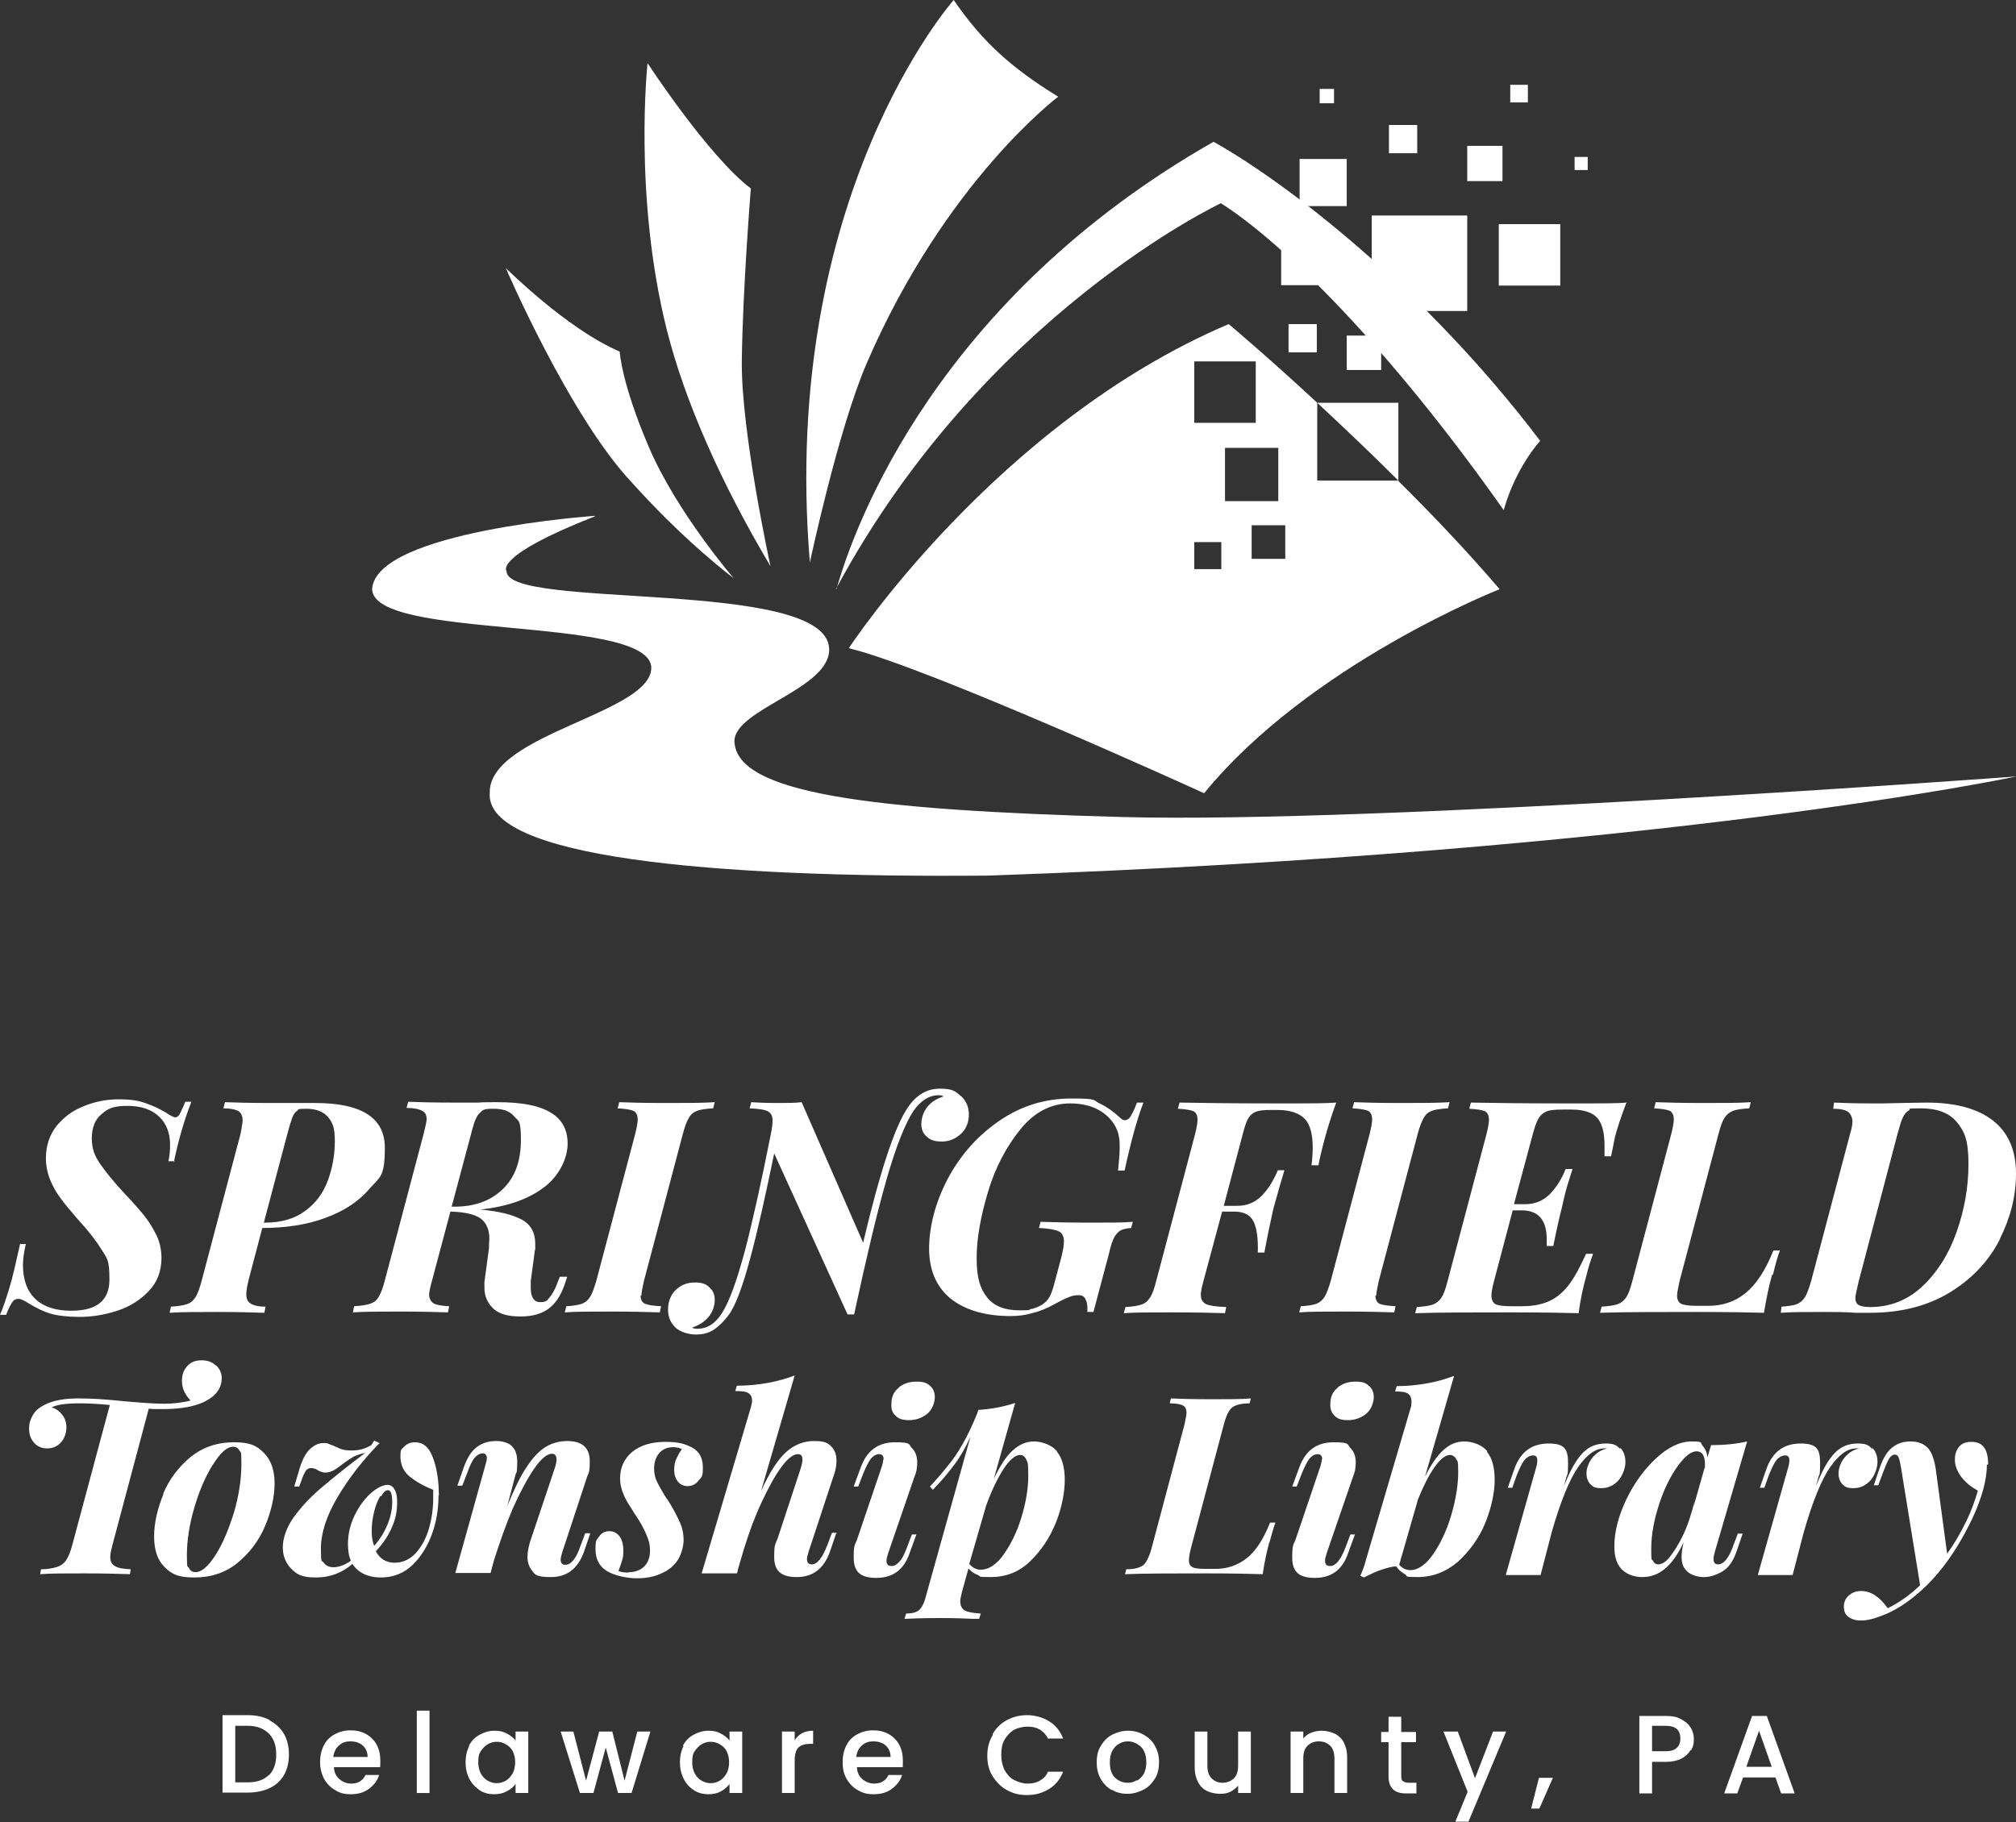
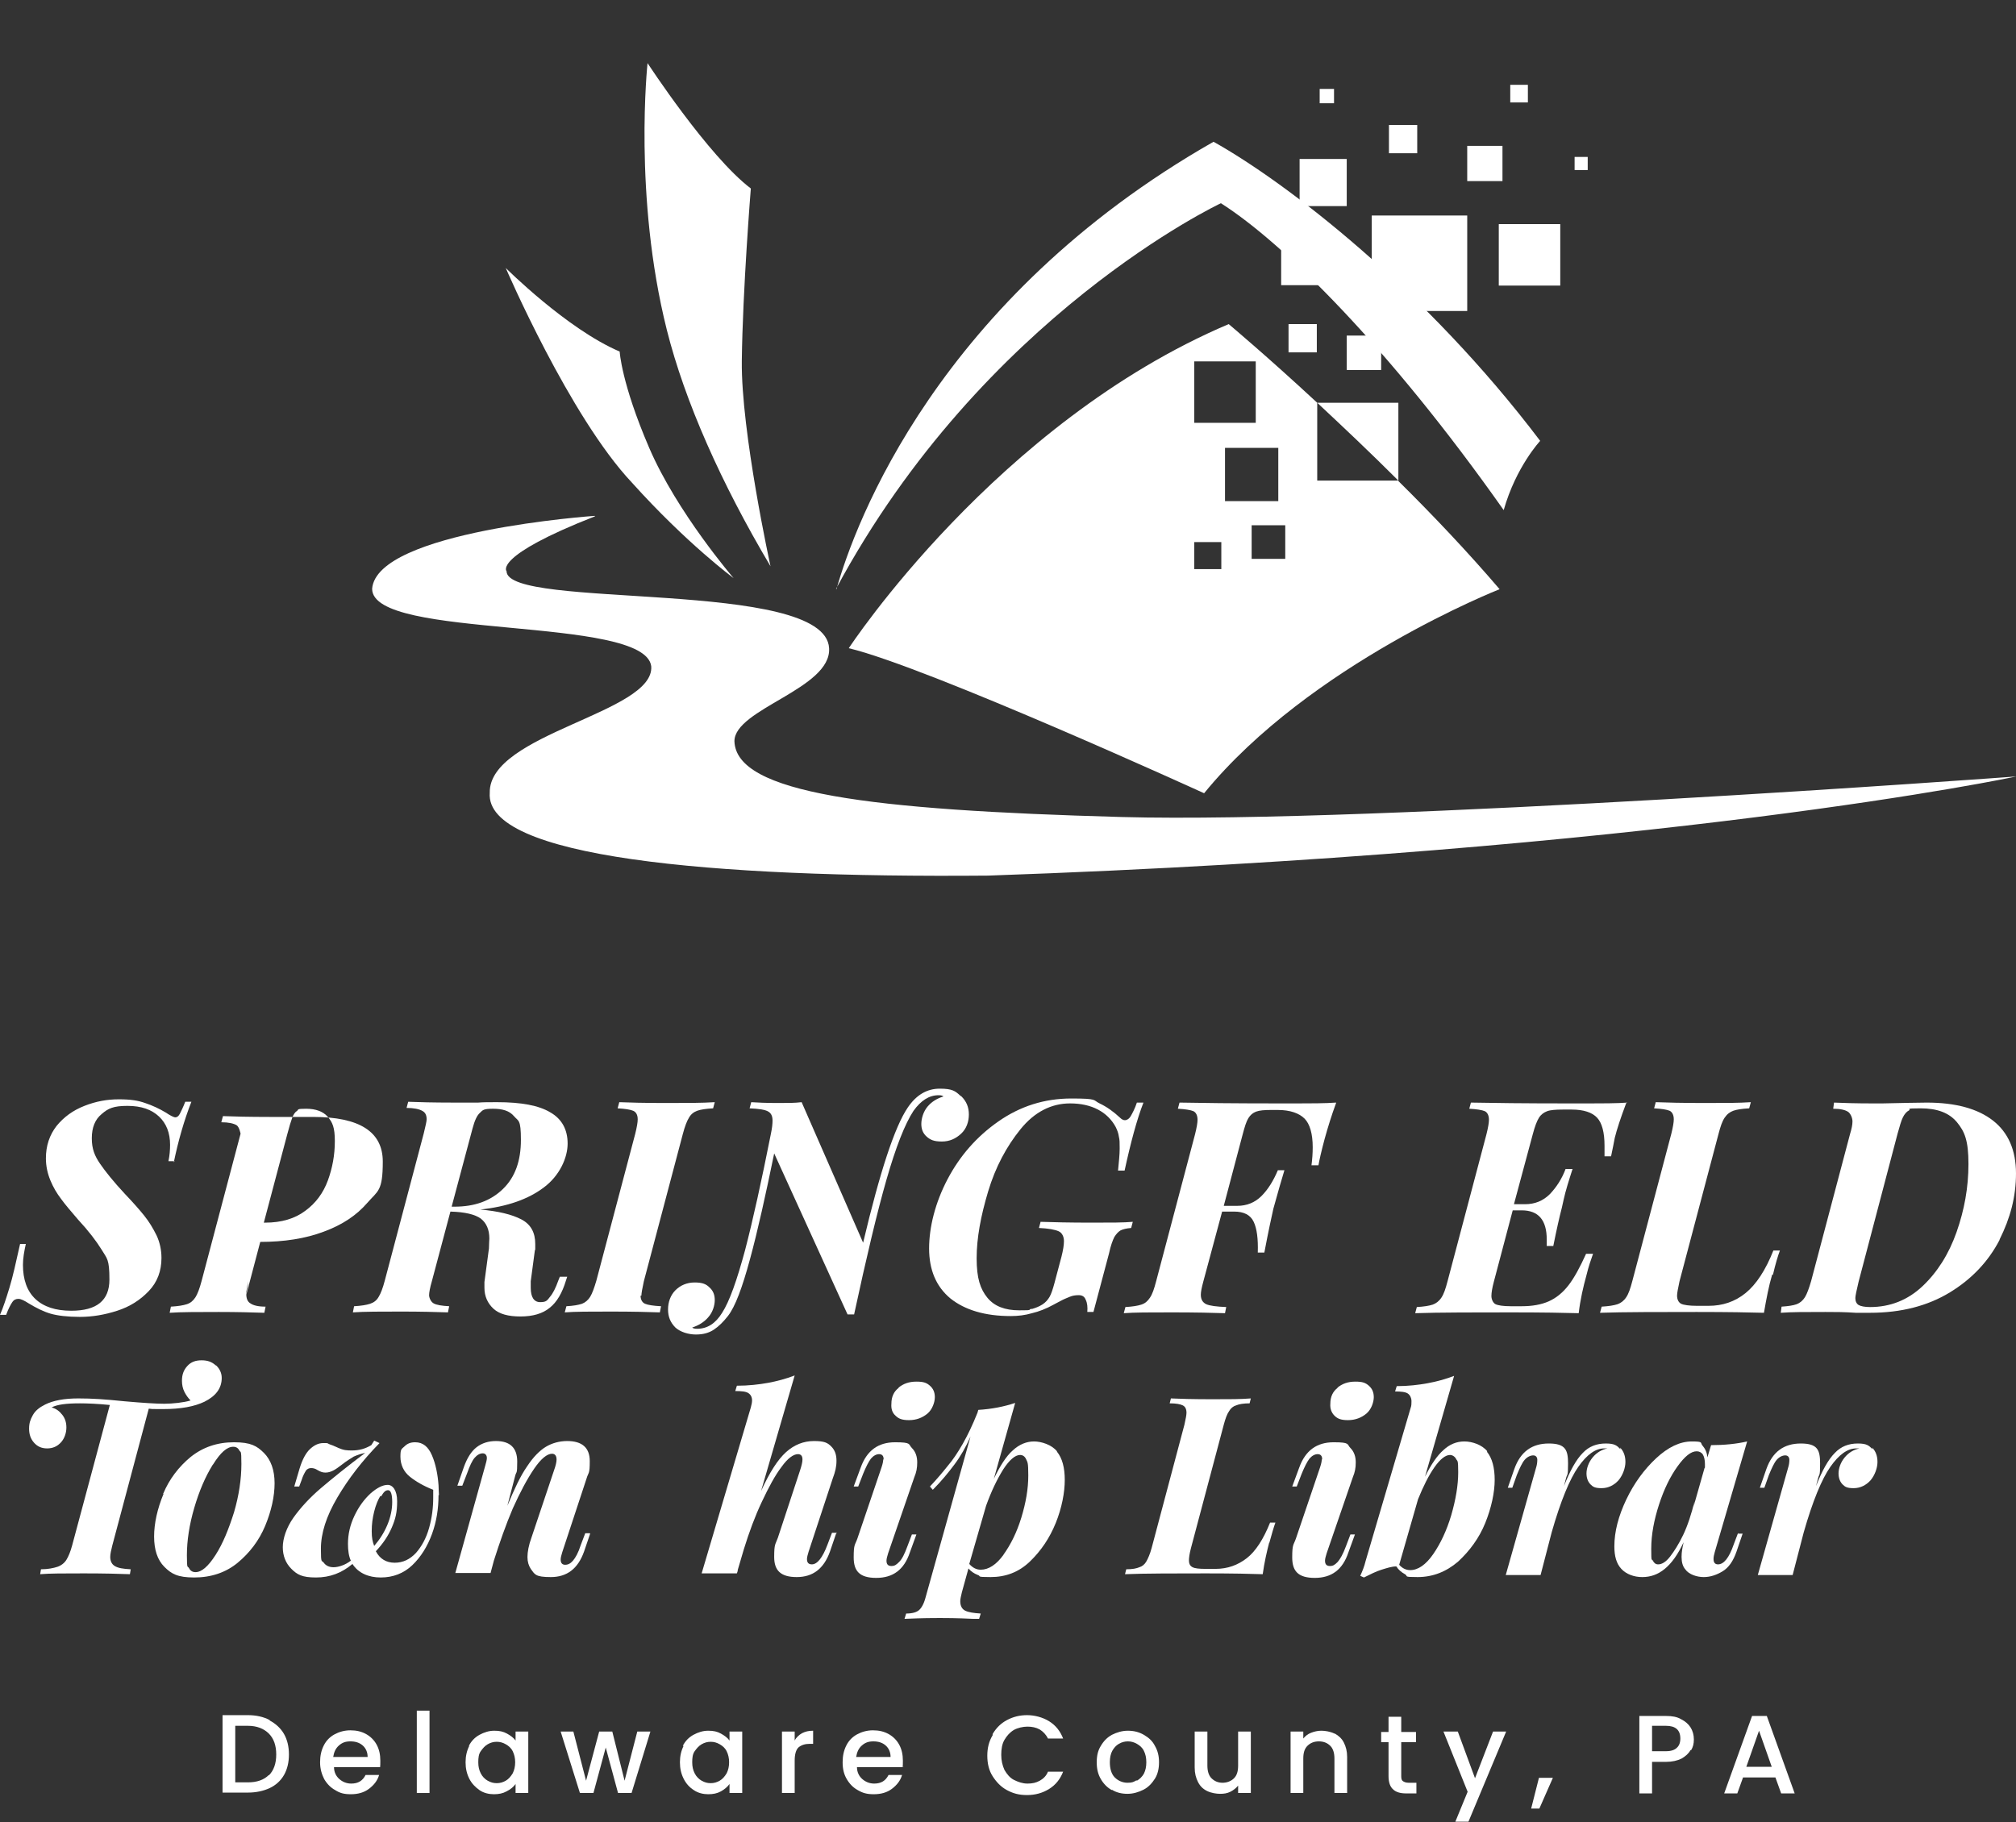
<svg xmlns="http://www.w3.org/2000/svg" id="Layer_1" viewBox="0 0 491.9 444.7">
  <rect x="0" y="0" width="491.9" height="444.7" fill="#333333" stroke="none" />
  <defs>
    <style>      .st0 {        fill: #fff;      }    </style>
  </defs>
  <path class="st0" d="M179,141.1s-11.5-8.5-24.8-23.3c-15.2-16.1-30.8-52.4-30.8-52.4,0,0,14.9,14.9,27.8,20.4,0,0,.4,7.7,7.2,23.5,6.8,15.8,20.6,31.8,20.6,31.8h0Z" />
  <path class="st0" d="M188,138.2c-12-20.2-20.9-40.2-25.3-57.7-8.2-32.7-4.7-65.1-4.7-65.1,0,0,14.8,22.7,25.2,30.6,0,0-2,24.9-2.2,42.1-.2,17.2,7,50.1,7,50.1h0Z" />
-   <path class="st0" d="M197.6,137.2C190.2,47.9,232.7,0,232.7,0c7,10.2,14.1,16.6,25.5,23.6,0,0-27.5,20.6-46.7,65-7,16.2-13.9,48.7-13.9,48.7h0Z" />
  <path class="st0" d="M204.1,143.8c4.5-16.1,24.8-70.9,92-109.2,17.9,10,51.8,36.1,79.7,73,0,0-5.9,6.3-8.9,16.9-28.2-40-53.9-65.3-69-74.9,0,0-58,27.2-93.9,94.1h0Z" />
  <path class="st0" d="M341.2,117.3h-19.8v-19c-12.4-11.5-21.6-19.2-21.6-19.2-56.7,24.1-92.7,79.1-92.7,79.1,19.5,4.7,86.7,35.4,86.7,35.4,25.8-31.6,72.1-49.8,72.1-49.8-7.6-8.9-16.2-18-24.7-26.4h0ZM291.4,88.2h15v15h-15v-15ZM298,138.9h-6.6v-6.6h6.6v6.6ZM298.9,122.3v-13h13v13h-13ZM313.6,136.4h-8.2v-8.2h8.2v8.2Z" />
  <path class="st0" d="M145.1,125.9s-53.2,3.7-54.3,17.8c0,12.6,66.5,6.4,68.1,18.9.9,11.4-39.7,16.4-39.4,30.9-1.2,15.7,53.5,20.8,121.6,20.2,164.5-5.7,250.9-24.2,250.9-24.2,0,0-156.5,11.6-218.3,9.9s-94.1-5.8-94.5-18.5c0-7.9,23.7-12.8,23.1-22.7-.9-17.1-78.7-9.3-78.7-18.8,0,0-3.4-3.6,21.6-13.4h0Z" />
  <path class="st0" d="M341.2,98.3v19c-6.9-6.9-13.8-13.4-19.8-19h19.8Z" />
  <rect class="st0" x="314.4" y="79.1" width="6.9" height="6.9" />
  <rect class="st0" x="328.6" y="81.9" width="8.4" height="8.4" />
  <rect class="st0" x="312.6" y="57.1" width="12.5" height="12.5" />
  <rect class="st0" x="358" y="35.6" width="8.6" height="8.6" />
  <rect class="st0" x="365.7" y="54.7" width="15" height="15" />
  <rect class="st0" x="334.7" y="52.6" width="23.3" height="23.3" />
  <rect class="st0" x="317.1" y="38.8" width="11.5" height="11.5" />
  <rect class="st0" x="322" y="21.7" width="3.5" height="3.5" />
  <rect class="st0" x="368.5" y="20.7" width="4.3" height="4.3" />
  <rect class="st0" x="384.2" y="38.3" width="3.2" height="3.2" />
  <rect class="st0" x="301.9" y="45.3" width="4.5" height="4.5" />
  <rect class="st0" x="338.9" y="30.5" width="6.9" height="6.9" />
  <path class="st0" d="M42.6,283.4h-1.5c.3-1.4.4-2.8.4-4,0-2.9-.9-5.2-2.7-6.9-1.8-1.7-4.3-2.6-7.7-2.6s-4.7.6-6.3,2c-1.6,1.3-2.4,3.3-2.4,5.9s.7,4.3,2,6.2,3.3,4.4,6,7.3c2,2.1,3.6,3.9,4.8,5.4,1.2,1.5,2.1,3,3,4.8.8,1.7,1.2,3.6,1.2,5.5,0,3.2-1,5.9-3.1,8.1s-4.6,3.8-7.7,4.8c-3.1,1-6.1,1.5-9.1,1.5s-5.5-.3-7.2-.8-3.5-1.4-5.3-2.5c-1.1-.7-1.9-1.1-2.5-1.1s-1.1.2-1.5.8-.9,1.5-1.5,3.1H0c.8-1.8,1.5-4,2.3-6.6s1.6-6.2,2.6-10.7h1.4c-.4,1.8-.7,3.5-.7,5.1,0,3.6,1,6.4,3,8.3,2,1.9,4.9,2.9,8.8,2.9,6.2,0,9.3-2.5,9.3-7.6s-.6-5.1-1.9-7.3c-1.3-2.1-3.2-4.6-5.8-7.4-1.7-2-3.1-3.6-4.1-5-1-1.3-1.9-2.8-2.6-4.5s-1.1-3.5-1.1-5.4c0-3.1.9-5.7,2.6-7.9,1.8-2.2,4-3.8,6.8-4.9s5.5-1.6,8.4-1.6,4.7.3,6.4.9c1.8.6,3.5,1.4,5,2.3,1.2.8,2,1.2,2.4,1.2s.8-.3,1.1-.9.8-1.6,1.3-2.9h1.5c-1.8,4.6-3.2,9.5-4.3,14.8h0Z" />
-   <path class="st0" d="M60.6,312.7c-.3,1.2-.5,2.2-.5,3.2s.3,1.8,1,2.2c.7.5,1.9.8,3.7.8l-.3,1.5c-2.9-.1-6.6-.2-11.1-.2s-9.5,0-12,.2l.3-1.5c1.7-.1,3-.3,3.9-.6s1.5-.8,2.1-1.7c.5-.8,1-2.1,1.5-4l9.5-35.9c.3-1.6.5-2.7.5-3.4s-.3-1.7-1-2.1c-.7-.4-1.9-.7-3.7-.7l.4-1.5c2.5.1,6.3.2,11.5.2s4.1,0,5.2,0h5.3c11.3,0,17,3.6,17,10.9s-1.2,7.1-3.8,10.1-6,5.3-10.6,7c-4.5,1.7-9.7,2.5-15.5,2.5l-3.4,12.9h0ZM64.4,298.4h.3c4,0,7.3-1,9.8-2.9,2.6-1.9,4.4-4.4,5.5-7.4s1.7-6.2,1.7-9.6-.6-4.6-1.7-5.9-2.9-2-5.3-2-1.8.2-2.2.5c-.5.3-.9.9-1.2,1.7-.3.8-.7,2.1-1.2,4l-5.7,21.5h0Z" />
+   <path class="st0" d="M60.6,312.7c-.3,1.2-.5,2.2-.5,3.2s.3,1.8,1,2.2c.7.5,1.9.8,3.7.8l-.3,1.5c-2.9-.1-6.6-.2-11.1-.2s-9.5,0-12,.2l.3-1.5c1.7-.1,3-.3,3.9-.6s1.5-.8,2.1-1.7c.5-.8,1-2.1,1.5-4l9.5-35.9s-.3-1.7-1-2.1c-.7-.4-1.9-.7-3.7-.7l.4-1.5c2.5.1,6.3.2,11.5.2s4.1,0,5.2,0h5.3c11.3,0,17,3.6,17,10.9s-1.2,7.1-3.8,10.1-6,5.3-10.6,7c-4.5,1.7-9.7,2.5-15.5,2.5l-3.4,12.9h0ZM64.4,298.4h.3c4,0,7.3-1,9.8-2.9,2.6-1.9,4.4-4.4,5.5-7.4s1.7-6.2,1.7-9.6-.6-4.6-1.7-5.9-2.9-2-5.3-2-1.8.2-2.2.5c-.5.3-.9.9-1.2,1.7-.3.8-.7,2.1-1.2,4l-5.7,21.5h0Z" />
  <path class="st0" d="M136.7,311.6h1.7l-.3.9c-.9,3-2.2,5.3-4,6.7-1.7,1.4-4.1,2.1-7.1,2.1s-5.2-.6-6.6-1.9-2.2-3-2.2-5.1,0-1.1,0-1.4l1.1-8.2c0-1.2.1-2,.1-2.4,0-2.2-.7-3.8-2.1-4.9-1.4-1-3.8-1.6-7.4-1.7l-4.5,16.9c-.5,1.7-.7,2.9-.7,3.5s.4,1.6,1.1,2,2,.6,3.8.7l-.3,1.5c-2.9-.1-6.7-.2-11.3-.2s-9.3,0-11.9.2l.3-1.5c1.7-.1,3-.3,3.9-.6s1.6-.8,2.1-1.7c.5-.8,1-2.1,1.5-4l9.5-35.9c.4-1.7.7-2.9.7-3.4,0-1-.3-1.7-1.1-2.1-.7-.4-2-.7-3.8-.7l.4-1.5c2.5.1,6.1.2,10.9.2h6.2c1.1-.1,2.7-.1,4.6-.1,5.9,0,10.2.8,13,2.5,2.8,1.6,4.2,4.2,4.2,7.6s-1.9,7.8-5.8,10.7c-3.8,2.9-9,4.7-15.5,5.4,4.4.4,7.7,1.2,10,2.4s3.4,3.2,3.4,6,0,.8-.1,1.6l-1,7.5c0,.4,0,.9,0,1.6,0,2.3.8,3.5,2.3,3.5s1.7-.4,2.4-1.3c.7-.8,1.4-2.2,2-3.9l.4-1h0ZM110.3,294.5h.6c4.9,0,8.8-1.4,11.8-4.3s4.4-6.9,4.4-12-.6-4.5-1.7-5.8-2.8-1.8-5.1-1.8-2.5.3-3.2,1c-.7.6-1.3,1.9-1.8,3.8l-5.1,19.1h0Z" />
  <path class="st0" d="M156.3,316.2c0,1,.4,1.7,1.1,2s2,.5,3.9.6l-.3,1.5c-2.8-.1-6.7-.2-11.8-.2s-8.9,0-11.4.2l.4-1.5c1.7-.1,2.9-.3,3.8-.6.8-.3,1.5-.9,2-1.7.5-.8,1-2.2,1.5-3.9l9.5-35.9c.4-1.6.6-2.8.6-3.5,0-1.1-.4-1.8-1.1-2.1s-2-.5-3.8-.6l.4-1.5c2.4.1,6.1.2,11.4.2s8.7,0,11.9-.2l-.4,1.5c-1.8.1-3.1.3-3.9.6-.8.3-1.5.8-2,1.7-.5.8-1,2.1-1.5,4l-9.5,35.9c-.4,1.8-.6,3-.6,3.5h0Z" />
  <path class="st0" d="M234.6,267.6c1.2,1.2,1.8,2.6,1.8,4.4s-.6,3.5-1.9,4.7-2.8,1.9-4.7,1.9-2.8-.4-3.7-1.2c-.9-.8-1.3-1.8-1.3-3.1s.5-3,1.5-4.2c1-1.2,2.3-2,3.9-2.5-.2-.2-.6-.3-1.2-.3-2.3,0-4.3,1.3-6.1,3.8-2.1,3.2-4.3,8.8-6.6,16.8s-4.9,19-7.9,32.9h-1.6l-17.9-39.3c-2.1,10.2-4,18.8-5.9,25.8-1.9,7-3.6,11.6-5.4,13.9-1.1,1.4-2.2,2.5-3.4,3.3-1.2.8-2.6,1.2-4.4,1.2s-3.8-.6-5-1.7c-1.2-1.2-1.8-2.6-1.8-4.4s.6-3.5,1.8-4.7,2.8-1.9,4.7-1.9,2.8.4,3.6,1.2c.9.8,1.3,1.8,1.3,3.1s-.5,3-1.6,4.2c-1,1.2-2.4,2-3.9,2.5.2.2.6.3,1.2.3,2.5,0,4.5-1.3,6.1-3.9,1.8-2.8,3.6-7.9,5.6-15.3,1.9-7.3,4-16.8,6.3-28.4.3-1.4.4-2.5.4-3.2,0-1.2-.4-1.9-1.2-2.3s-2.2-.6-4.4-.7l.4-1.5c1.5.1,3.7.2,6.4.2s4.2,0,5.9-.2l15,34.3c4.1-17.3,7.7-28.3,10.9-33,2.1-3.1,4.7-4.6,7.8-4.6s3.8.6,5,1.7h0Z" />
  <path class="st0" d="M251.7,319.5c1-.3,1.8-.6,2.6-1.1.8-.5,1.4-1.2,1.8-1.9s.8-1.9,1.2-3.4l1.7-6.4c.4-1.6.6-2.8.6-3.8s-.4-2-1.3-2.4-2.5-.7-4.8-.8l.4-1.5c3,.1,7.1.2,12.3.2s7.9,0,10.2-.2l-.4,1.5c-1.2.1-2,.3-2.6.6-.5.3-1,.8-1.5,1.6-.4.8-.9,2.1-1.3,4l-3.8,14.3h-1.5c.1-1.2,0-2.2-.4-3-.3-.8-.9-1.1-1.7-1.1s-1.5.1-2.2.4c-.7.3-1.5.6-2.2,1-.8.4-1.3.7-1.7.9-1.8,1-3.6,1.7-5.3,2.1-1.7.5-3.4.7-5.2.7-6.3,0-11.2-1.5-14.7-4.3-3.5-2.9-5.2-7-5.2-12.2s1.5-11.2,4.5-16.9c3-5.7,7.1-10.4,12.4-14.1,5.3-3.7,11.2-5.6,17.8-5.6s5.2.4,6.9,1.2,3.4,2,5,3.5c.4.4.8.6,1.2.6s1-.3,1.4-1,1-1.8,1.5-3.3h1.6c-1.6,4.1-3.1,9.7-4.6,16.6h-1.6c.2-2.1.4-3.9.4-5.4s0-2.1-.2-2.9c-.1-.8-.4-1.6-.8-2.4-1-1.8-2.4-3.2-4.3-4.2s-4.2-1.5-6.8-1.5c-4.6,0-8.7,2.1-12.1,6.3-3.4,4.2-6.1,9.2-7.9,15.2s-2.8,11.4-2.8,16.3.9,7.5,2.6,9.6c1.7,2.1,4.3,3.1,7.8,3.1s2-.1,3-.4h0Z" />
  <path class="st0" d="M326,269.2c-1.1,3-2,5.9-2.8,8.8-.8,3-1.3,5.2-1.5,6.4h-1.7c.2-1.5.3-3,.3-4.4,0-3.3-.7-5.7-2-7s-3.5-2.1-6.5-2.1h-1.7c-1.6,0-2.8.1-3.6.4s-1.4.8-1.9,1.6-.9,2.1-1.4,4l-4.6,17.4h3.3c2.3,0,4.3-.8,5.9-2.4,1.6-1.6,2.9-3.7,4-6.3h1.6c-.7,2.3-1.6,5.4-2.7,9.4-.4,1.8-1.2,5.4-2.2,10.7h-1.6c.1-3.3-.2-5.8-1-7.5-.8-1.7-2.4-2.5-4.8-2.5h-2.9l-4.6,17.1c-.4,1.5-.6,2.5-.6,3.2,0,1.2.5,1.9,1.3,2.3.9.4,2.5.6,4.9.7l-.3,1.5c-2.9-.1-7.2-.2-12.9-.2s-9.2,0-11.8.2l.4-1.5c1.7-.1,3-.3,3.9-.6s1.5-.8,2.1-1.7,1-2.1,1.5-4l9.5-35.9c.4-1.6.6-2.8.6-3.5,0-1.1-.4-1.8-1-2.1-.7-.3-2-.5-3.8-.6l.4-1.5c5.2.1,13.1.2,23.5.2s11.7,0,14.7-.2h0Z" />
-   <path class="st0" d="M335.6,316.2c0,1,.4,1.7,1,2,.7.3,2,.5,3.9.6l-.3,1.5c-2.8-.1-6.7-.2-11.8-.2s-8.9,0-11.4.2l.4-1.5c1.7-.1,3-.3,3.8-.6s1.5-.9,2-1.7c.5-.8,1-2.2,1.5-3.9l9.5-35.9c.4-1.6.6-2.8.6-3.5,0-1.1-.4-1.8-1-2.1-.7-.3-2-.5-3.8-.6l.4-1.5c2.4.1,6.1.2,11.4.2s8.7,0,11.9-.2l-.4,1.5c-1.8.1-3.1.3-3.9.6-.8.3-1.5.8-2,1.7s-1,2.1-1.5,4l-9.5,35.9c-.4,1.8-.6,3-.6,3.5h0Z" />
  <path class="st0" d="M396.8,269.2c-1.4,3.7-2.3,6.5-2.8,8.5-.2,1.1-.5,2.6-.9,4.5h-1.6c0-.6,0-1.5,0-2.6,0-3.2-.6-5.5-1.8-6.8s-3.3-2-6.2-2h-2.2c-1.7,0-3,.1-3.8.4-.8.3-1.5.8-2,1.6-.5.8-1,2.1-1.5,4l-4.6,17.1h2.7c2.4,0,4.4-.8,6.1-2.5,1.6-1.7,2.9-3.7,3.8-6.1h1.7c-.9,2.8-1.7,5.3-2.2,7.6l-.4,1.8c-.6,2.3-1.3,5.4-2.1,9.4h-1.6c0-.3,0-.9,0-1.6,0-4.7-2-7.1-6.1-7.1h-2.2l-4.6,17.4c-.4,1.5-.6,2.7-.6,3.5s.4,1.7,1,2,1.9.5,3.7.5h2.7c2.6,0,4.8-.4,6.6-1.2,1.8-.8,3.4-2.1,4.8-3.9s2.8-4.4,4.3-7.7h1.7c-.5,1.4-1.1,3.1-1.6,5.2-.8,2.9-1.5,5.9-1.9,9.3-3.3-.1-8.8-.2-16.4-.2s-18.2,0-23.5.2l.4-1.5c1.7-.1,3-.3,3.9-.6.8-.3,1.5-.8,2.1-1.7s1-2.1,1.5-4l9.5-35.9c.4-1.6.6-2.8.6-3.5,0-1.1-.4-1.8-1-2.1-.7-.3-2-.5-3.8-.6l.4-1.5c5.2.1,13.1.2,23.5.2s11.7,0,14.7-.2h0Z" />
  <path class="st0" d="M432.4,311.1c-.8,2.7-1.4,5.8-2,9.3-3.3-.1-8.8-.2-16.4-.2s-18.4,0-23.6.2l.4-1.5c1.7-.1,3-.3,3.9-.6.8-.3,1.5-.8,2.1-1.7s1-2.1,1.5-4l9.5-35.9c.4-1.6.6-2.8.6-3.5,0-1.1-.4-1.8-1-2.1-.7-.3-2-.5-3.8-.6l.4-1.5c2.5.1,6.5.2,11.9.2s8.3,0,11.3-.2l-.4,1.5c-1.8.1-3.1.3-3.9.6s-1.5.8-2.1,1.7-1,2.1-1.5,4l-9.5,35.9c-.4,1.8-.6,3-.6,3.5,0,1,.4,1.7,1,2s2,.5,3.8.5h2.9c3.4,0,6.4-1,9-3.1s4.9-5.6,6.8-10.4h1.6c-.5,1.3-1.1,3.3-1.7,5.9h0Z" />
  <path class="st0" d="M487.9,302.6c-2.7,5.2-6.7,9.5-12.1,12.8s-11.9,5-19.5,5h-3.5c-2.8-.2-5.2-.2-7.4-.2-4.7,0-8.3,0-10.9.2l.2-1.5c1.6-.1,2.9-.3,3.7-.6.8-.3,1.5-.9,2-1.7.5-.8,1-2.2,1.5-3.9l9.5-35.9c.4-1.3.6-2.3.6-3.1s-.4-1.8-1-2.3c-.7-.5-1.9-.8-3.7-.8l.2-1.5c2.2.1,5.4.2,9.5.2h2.3c5.1-.1,8.6-.2,10.8-.2,7.1,0,12.5,1.5,16.2,4.4,3.7,2.9,5.6,7.2,5.6,12.9s-1.4,10.9-4,16.1h0ZM469.1,313.9c3.6-3.4,6.4-7.8,8.3-13.2,1.9-5.4,2.9-10.9,2.9-16.6s-.9-7.9-2.8-10.2-4.8-3.4-8.9-3.4-2.2.2-2.8.5-1.1.9-1.5,1.7c-.4.8-.8,2.2-1.3,4l-9.5,36.1c-.5,2.1-.8,3.5-.8,4,0,.8.3,1.4.8,1.7s1.5.5,2.8.5c4.9,0,9.2-1.7,12.8-5.1h0Z" />
  <path class="st0" d="M52.8,333.3c.8.8,1.3,1.8,1.3,3,0,2.5-1.4,4.4-4.2,5.8-2.5,1.2-5.8,1.8-10.1,1.8s-1.9,0-3.5-.1l-8.9,33.4c-.3,1.2-.5,2.1-.5,2.8,0,1,.4,1.8,1.1,2.2.8.5,2,.7,3.9.8l-.2,1.2c-2.5-.1-6.3-.2-11.2-.2s-8.4,0-10.7.2l.2-1.2c1.7,0,3.1-.3,4-.6.9-.3,1.7-.9,2.2-1.7.5-.8,1-2,1.4-3.5l9.2-34.3c-3-.3-5.5-.4-7.3-.4-3.4,0-5.6.3-6.9,1,1.1.3,1.9.9,2.6,1.8s1,1.9,1,3.1-.4,2.6-1.3,3.6c-.9,1-2,1.5-3.4,1.5s-2.4-.5-3.2-1.4c-.8-.9-1.2-2-1.2-3.4s.3-2.2.9-3.3,1.6-1.9,3-2.6c2-1,4.7-1.5,8.1-1.5s6.4.2,11.3.7c4.5.4,7.7.6,9.7.6s4.8-.3,6.4-.8c-.6-.6-1.1-1.3-1.5-2.1-.4-.8-.6-1.7-.6-2.7,0-1.5.4-2.6,1.3-3.6s2-1.4,3.5-1.4,2.5.4,3.4,1.2Z" />
  <path class="st0" d="M39.8,364.6c1.5-3.6,3.8-6.6,6.7-9,3-2.4,6.5-3.6,10.6-3.6s5.6.9,7.3,2.6c1.7,1.7,2.6,4.2,2.6,7.4s-.8,6.8-2.3,10.4-3.8,6.6-6.7,9-6.5,3.6-10.6,3.6-5.6-.9-7.3-2.6-2.5-4.2-2.5-7.4.8-6.8,2.3-10.4h0ZM51.9,357.5c-1.8,2.9-3.3,6.4-4.5,10.5s-1.8,8-1.8,11.6.2,2.5.5,3.1c.3.6.8,1,1.6,1,1.5,0,3.1-1.4,4.9-4.2,1.8-2.8,3.2-6.3,4.5-10.4,1.2-4.1,1.8-8.1,1.8-11.8s-.2-2.7-.5-3.3c-.3-.6-.8-.9-1.5-.9-1.5,0-3.1,1.4-4.9,4.3h0Z" />
  <path class="st0" d="M107,364.9c0,3.3-.5,6.5-1.6,9.5s-2.7,5.6-4.8,7.6-4.7,3-7.7,3-5.5-1.1-6.9-3.3c-2.6,2.2-5.5,3.3-8.9,3.3s-4.6-.7-6-2.1c-1.4-1.4-2.1-3.2-2.1-5.3s.9-4.8,2.6-7.2,4-4.9,6.7-7.2,6.4-5.3,10.8-8.6c-1,.2-1.9.5-2.8.9-.8.5-1.8,1.1-2.8,1.9-.9.7-1.6,1.2-2.2,1.5s-1.2.5-1.9.5-1.2-.2-1.9-.6c-.6-.4-1.1-.5-1.6-.5s-1,.2-1.3.7-.7,1.2-1,2.2l-.6,1.6h-1.2l1.3-4.4c.7-2.3,1.6-3.9,2.6-4.8s2-1.4,3.2-1.4.9,0,1.3.2.9.3,1.5.6c.1,0,.4.2.9.4.5.2,1,.4,1.6.5s1.1.1,1.7.1c1.7,0,3.2-.4,4.7-1.3l.7-1.1,1.3.6c-4.2,4.3-7.6,8.7-10.3,13.3s-4,8.7-4,12.5.2,2.7.7,3.4,1.3,1.1,2.4,1.1,2.8-.5,4.2-1.6c-.5-1.1-.7-2.5-.7-4.1,0-2.3.5-4.6,1.6-6.9s2.4-4,3.9-5.4c1.6-1.4,3-2.1,4.2-2.1s2.3,1.3,2.3,4-.4,4.3-1.3,6.4c-.9,2.1-2.2,4-3.9,5.8,1,1.9,2.6,2.8,4.6,2.8s3.7-.8,5.2-2.4c1.4-1.6,2.5-3.6,3.2-6.1.7-2.5,1-4.9,1-7.4s0-1.5,0-1.9c-2.3-.9-4.2-2-5.7-3.2s-2.3-2.9-2.3-4.9.3-1.8,1-2.5,1.5-1,2.6-1c1.9,0,3.2,1.1,4.1,3.2.9,2.1,1.4,4.6,1.6,7.3,0,1,.1,1.8.1,2.4h0ZM92.8,365.1c-.6,1-1.1,2.2-1.5,3.8-.4,1.6-.6,3.1-.6,4.8s.2,2.5.6,3.6c1.3-1.5,2.4-3.2,3.2-5.1.8-1.9,1.2-3.8,1.2-5.6s-.3-2.9-1-2.9-1.1.5-1.7,1.5h0Z" />
  <path class="st0" d="M144,374.3l-1.5,4.4c-1.5,4.2-4.2,6.2-8.1,6.2s-3.9-.7-4.9-2c-.5-.8-.8-1.7-.8-2.9s.3-2.9,1-4.8l5.5-16.4c.4-1.1.6-2,.6-2.6,0-.9-.4-1.4-1.1-1.4-1.2,0-2.7,1.2-4.4,3.7s-3.4,5.7-5.2,9.7c-1.7,4-3.2,8.3-4.6,12.7l-.8,3h-8.6l7.3-26.2c.2-.7.4-1.4.4-1.9s-.3-1.1-1-1.1-1.4.4-2,1.1c-.6.7-1.2,2-1.8,3.7l-1.2,3.1h-1.2l1.6-4.6c.8-2.2,1.8-3.8,3.1-4.8,1.3-1,2.9-1.5,4.7-1.5,3.5,0,5.2,1.7,5.2,5s-.2,2.3-.5,3.5l-1.9,7.3c1.7-4.1,3.2-7.3,4.8-9.6,1.5-2.3,3.1-3.9,4.6-4.8s3.3-1.4,5.2-1.4c3.6,0,5.5,1.6,5.5,4.9s-.3,2.6-.8,4.3l-5.9,17.9c-.2.7-.4,1.3-.4,1.8,0,.9.4,1.3,1.1,1.3s1.3-.3,1.9-1,1.3-1.9,1.9-3.8l1.1-2.9h1.1,0Z" />
-   <path class="st0" d="M153.5,383.7c1.5,0,2.8-.5,3.7-1.4.9-.9,1.4-2.2,1.4-3.8s-.3-2.6-.9-4-1.4-2.9-2.6-4.7c-.2-.2-.6-1-1.4-2.2s-1.4-2.4-1.8-3.5c-.4-1.1-.6-2.2-.6-3.3,0-2.6,1-4.8,2.9-6.4s4.7-2.5,8.1-2.5,4.8.5,6.6,1.4c1.8,1,2.6,2.6,2.6,4.9s-.3,2.2-1,3.1-1.6,1.4-2.7,1.4-1.8-.4-2.4-1.1c-.6-.8-.9-1.7-.9-2.9s.2-2,.6-2.8c.4-.9.8-1.6,1.3-2.2-.5-.3-1.2-.5-2.1-.5-1.5,0-2.6.5-3.4,1.4-.8.9-1.3,2.2-1.3,3.8,0,1.1.2,2.1.6,3,.4.9,1.1,2.1,2.1,3.8l.9,1.3c1.3,2.1,2.2,3.9,2.8,5.3.6,1.4.8,2.8.8,4.1s-.5,3.4-1.4,4.8c-.9,1.4-2.2,2.5-4,3.3-1.7.8-3.7,1.2-6,1.2s-5.3-.6-7.2-1.7c-1.9-1.1-2.9-2.9-2.9-5.4s.3-2.2.9-3.1,1.4-1.3,2.5-1.3,1.9.5,2.5,1.3c.6.9.9,2,.9,3.4s-.1,1.7-.3,2.4c-.2.7-.5,1.6-.9,2.6.6.3,1.4.4,2.4.4h0Z" />
  <path class="st0" d="M204,374.3l-1.5,4.4c-1.5,4.2-4.2,6.2-8.1,6.2s-5.5-1.6-5.5-4.9.3-3,.9-4.7l5.4-16.4c.4-1.2.6-2.1.6-2.7,0-.9-.4-1.3-1.1-1.3-1.1,0-2.5,1-4,3.1-1.6,2.1-3.1,4.9-4.8,8.5s-3.1,7.4-4.4,11.6l-1.5,5.1s0,.1,0,.2h0c0,0-.2.6-.2.6h-8.6l12-40.5c.2-.7.3-1.3.3-1.7,0-.8-.3-1.4-.9-1.8-.6-.4-1.7-.5-3.2-.5l.4-1.3c2.8,0,5.4-.3,7.6-.7,2.2-.4,4.4-1,6.5-1.8l-8.2,28.2c2.1-4.6,4.1-7.7,6.1-9.5s4.3-2.7,6.8-2.7,3.3.4,4.2,1.3c.9.9,1.3,2,1.3,3.5s-.3,2.7-.9,4.3l-5.9,17.9c-.2.7-.4,1.3-.4,1.8,0,.9.4,1.3,1.2,1.3,1.3,0,2.6-1.6,3.8-4.8l1.1-2.9h1.2Z" />
  <path class="st0" d="M215.6,356.1c0-.8-.4-1.2-1.1-1.2s-1.4.4-2,1.1c-.6.8-1.2,2-1.9,3.7l-1.2,3.1h-1.1l1.7-4.6c1.5-4.2,4.3-6.2,8.4-6.2s3.2.5,4.1,1.4c.9.9,1.3,2.1,1.3,3.5s-.2,2.4-.7,3.6l-6.4,18.6c-.2.7-.4,1.3-.4,1.8,0,.9.4,1.3,1.2,1.3s1.2-.3,1.9-1,1.3-1.9,2-3.8l1.1-2.9h1.1l-1.6,4.4c-1.4,4.2-4.1,6.2-8.2,6.2s-5.5-1.7-5.5-5,.3-2.9.9-4.6l5.9-17.4c.3-.9.4-1.5.4-1.8h0ZM219.2,338.7c1.2-1,2.6-1.5,4.4-1.5s2.5.3,3.3,1,1.2,1.6,1.2,2.8-.6,3-1.8,4-2.7,1.6-4.5,1.6-2.6-.4-3.3-1.1c-.8-.7-1.1-1.7-1-2.9,0-1.7.6-3,1.8-3.9h0Z" />
  <path class="st0" d="M257.9,354.3c1.3,1.6,1.9,3.9,1.9,6.9s-.7,6.8-2.2,10.5c-1.5,3.7-3.6,6.8-6.3,9.4s-5.9,3.8-9.6,3.8-2.2-.2-3.1-.5c-1-.4-1.7-.9-2.3-1.6l-1.6,5.8c-.2.9-.4,1.6-.4,2.2,0,1.1.4,1.9,1.2,2.3.8.4,2.1.6,3.8.7l-.4,1.3h-1.4c-4.1-.2-6.9-.2-8.2-.2s-4.2,0-8.6.2l.4-1.3c1.5,0,2.5-.3,3.1-.8.6-.5,1.2-1.5,1.6-3l11-39.4c-1.1,2.5-2.4,4.8-3.9,6.8-1.5,2-3.2,4.1-5.3,6.2l-.7-.8c1.8-1.9,3.2-3.6,4.4-5.1,1.2-1.4,2.4-3.2,3.6-5.3,1.2-2.1,2.4-4.6,3.6-7.6l.2-.7c3.3-.2,6.3-.8,9-1.7l-5.2,18.5c1.5-3.1,3-5.5,4.6-6.9,1.6-1.5,3.4-2.2,5.2-2.2s4.3.8,5.6,2.4h0ZM244.8,379.5c1.8-2.5,3.3-5.5,4.4-9.1,1.1-3.6,1.7-7,1.7-10.3s-.2-3.2-.5-3.9c-.3-.7-.8-1.1-1.5-1.1-1.2,0-2.6,1.2-4.1,3.5-1.5,2.4-2.9,5.3-4.2,8.9l-4.1,14.2c.8.9,1.7,1.4,2.8,1.4,1.9,0,3.8-1.2,5.6-3.7h0Z" />
  <path class="st0" d="M309.7,376.4c-.6,2.3-1.2,4.9-1.6,7.8-2.8-.1-7.3-.2-13.8-.2s-15.4,0-19.8.2l.3-1.2c1.5,0,2.5-.2,3.2-.5.7-.2,1.3-.7,1.7-1.4.4-.7.9-1.8,1.3-3.3l8-30.1c.3-1.4.5-2.3.5-2.9,0-.9-.3-1.5-.9-1.8s-1.6-.5-3.2-.5l.3-1.2c2.1.1,5.5.2,10,.2s7,0,9.5-.2l-.3,1.2c-1.5,0-2.6.2-3.3.5-.7.2-1.3.7-1.7,1.4-.5.7-.9,1.8-1.3,3.3l-8,30.1c-.4,1.5-.5,2.5-.5,3,0,.9.3,1.4.9,1.7.6.3,1.6.4,3.2.4h2.4c2.9,0,5.4-.9,7.6-2.6s4.1-4.7,5.7-8.7h1.3c-.4,1.1-.9,2.8-1.5,5h0Z" />
  <path class="st0" d="M322.6,356.1c0-.8-.4-1.2-1.1-1.2s-1.4.4-2,1.1c-.6.8-1.2,2-1.9,3.7l-1.2,3.1h-1.1l1.7-4.6c1.5-4.2,4.3-6.2,8.4-6.2s3.2.5,4.1,1.4,1.3,2.1,1.3,3.5-.2,2.4-.7,3.6l-6.4,18.6c-.2.7-.4,1.3-.4,1.8,0,.9.4,1.3,1.2,1.3s1.2-.3,1.9-1c.6-.7,1.3-1.9,2-3.8l1.1-2.9h1.1l-1.6,4.4c-1.4,4.2-4.1,6.2-8.2,6.2s-5.5-1.7-5.5-5,.3-2.9.9-4.6l5.9-17.4c.3-.9.4-1.5.4-1.8h0ZM326.3,338.7c1.2-1,2.6-1.5,4.4-1.5s2.5.3,3.3,1c.8.7,1.2,1.6,1.2,2.8s-.6,3-1.8,4c-1.2,1-2.7,1.6-4.5,1.6s-2.6-.4-3.3-1.1-1.1-1.7-1-2.9c0-1.7.6-3,1.8-3.9h0Z" />
  <path class="st0" d="M362.8,354.3c1.3,1.6,1.9,3.9,1.9,6.9s-.8,6.8-2.3,10.5-3.8,6.8-6.6,9.4c-2.9,2.5-6.2,3.8-9.9,3.8s-2.2-.2-3.1-.7-1.6-1.1-2.1-1.9c-1.1,0-2.3.4-3.6.8s-2.7,1.1-4.3,1.9l-.9-.4c.5-1.1,1-2.3,1.3-3.6l11-37.4c.2-.5.2-1.1.2-1.7s-.3-1.4-.9-1.8c-.6-.4-1.7-.5-3.1-.5l.4-1.3c2.8,0,5.3-.3,7.5-.7,2.2-.4,4.4-1,6.5-1.8l-7.1,24.6c1.5-3,3-5.2,4.5-6.5,1.5-1.4,3.2-2.1,5.1-2.1s4.3.8,5.6,2.4h0ZM349.7,379.3c1.8-2.6,3.3-5.8,4.4-9.5,1.1-3.8,1.7-7.3,1.7-10.5s-.2-2.6-.5-3.2c-.3-.6-.9-1-1.5-1-1.1,0-2.4,1-3.8,3-1.4,2-2.7,4.6-4,7.8l-4.6,16c.8.9,1.7,1.3,2.7,1.3,1.9,0,3.8-1.3,5.6-3.9h0Z" />
  <path class="st0" d="M395.3,353.3c.9.9,1.3,2.1,1.3,3.5s-.6,3.2-1.7,4.5c-1.1,1.2-2.5,1.9-4.1,1.9s-2.1-.3-2.7-.9c-.6-.6-1-1.5-1-2.7s.5-2.7,1.5-3.9,2.2-1.9,3.6-2.2c0,0-.2,0-.4,0-.2,0-.3,0-.4,0-2.1,0-4.2,1.5-6.3,4.5-2.1,3-4.3,8.3-6.5,16l-2.7,10.4h-8.5l7.4-26.2c.2-.6.3-1.3.3-1.9s-.3-1.1-1-1.1-1.5.4-2.1,1.1c-.6.7-1.2,2-1.9,3.7l-1.1,3.1h-1.1l1.6-4.6c1.5-4.2,4.3-6.2,8.4-6.2s4.7,1.6,4.7,4.9-.2,2.4-.5,3.6l-.5,1.9c1.5-3.8,3-6.5,4.6-8.1,1.5-1.6,3.4-2.3,5.6-2.3s2.7.5,3.6,1.4h0Z" />
  <path class="st0" d="M424.1,374.3h1.1l-1.5,4.4c-.8,2.3-1.9,3.9-3.4,4.8s-3,1.4-4.6,1.4-3.6-.6-4.5-1.9c-.6-.7-.9-1.7-.9-3s.2-2.2.5-3.6c-1.4,3-2.9,5.1-4.6,6.5s-3.5,2-5.5,2-3.9-.7-5.1-2-1.7-3.1-1.7-5.5c0-3.6,1-7.4,2.9-11.4s4.4-7.4,7.3-10.1,5.8-4.1,8.7-4.1,2,.3,2.6,1,1.1,1.6,1.2,2.9l.9-3c3.2,0,6.2-.3,8.8-.9l-7.9,27c-.2.7-.3,1.2-.3,1.7,0,.9.4,1.3,1.1,1.3,1.4,0,2.7-1.6,3.8-4.8l1.1-2.9h0ZM416,358.2c0-.2,0-.5,0-.9,0-1-.2-1.8-.5-2.3-.3-.5-.9-.8-1.5-.8-1.4,0-2.9,1.2-4.7,3.7s-3.3,5.6-4.5,9.3c-1.2,3.7-1.9,7.3-1.9,10.8s.1,2.3.4,2.9.7.9,1.3.9c.9,0,1.9-.6,2.9-1.9s2.1-3,3.2-5.3c1.1-2.3,2-5.1,2.8-8.3l-.3,1.5,2.7-9.5h0Z" />
  <path class="st0" d="M456.8,353.3c.9.9,1.3,2.1,1.3,3.5s-.6,3.2-1.7,4.5c-1.1,1.2-2.5,1.9-4.1,1.9s-2.1-.3-2.7-.9c-.6-.6-1-1.5-1-2.7s.5-2.7,1.5-3.9,2.2-1.9,3.6-2.2c0,0-.2,0-.4,0-.2,0-.3,0-.4,0-2.1,0-4.2,1.5-6.3,4.5-2.1,3-4.3,8.3-6.5,16l-2.7,10.4h-8.5l7.4-26.2c.2-.6.3-1.3.3-1.9s-.3-1.1-1-1.1-1.5.4-2.1,1.1c-.6.7-1.2,2-1.9,3.7l-1.1,3.1h-1.1l1.6-4.6c1.5-4.2,4.3-6.2,8.4-6.2s4.7,1.6,4.7,4.9-.2,2.4-.5,3.6l-.5,1.9c1.5-3.8,3-6.5,4.6-8.1,1.5-1.6,3.4-2.3,5.6-2.3s2.7.5,3.6,1.4h0Z" />
-   <path class="st0" d="M484.8,357.5c0,3.6-1.2,8-3.5,13-2.4,5-5.1,9.5-8.4,13.4-2.1,2.5-4.3,4.6-6.8,6.5s-5,3.3-7.7,4.2c-1.6.6-3,.9-4.3.9s-2.3-.3-3.1-.9-1.1-1.4-1.1-2.5.4-2,1.2-2.7c.8-.7,1.8-1.1,3-1.1,2.4,0,4.5,1.4,6.5,4.2,2.9-1.4,5.5-3.3,7.9-5.6l-4.7-29c-.2-1.1-.4-1.9-.6-2.3-.2-.4-.5-.6-.9-.6s-.9.3-1.3.9-.9,1.8-1.6,3.6l-1.1,3h-1.1l1.5-4.4c.8-2.3,1.8-3.9,3.1-4.9s2.7-1.4,4.4-1.4,3.1.5,4.1,1.5,1.6,2.7,2,5.1l2.8,20.8c1.8-2.5,3.3-5.1,4.6-7.8,1.3-2.6,2.2-5.2,2.9-7.6-1.7-.9-3-2-4.1-3.4-1-1.4-1.6-2.9-1.5-4.4,0-1.2.4-2.2,1.1-3,.7-.8,1.7-1.1,3-1.1,2.7,0,4,1.8,4,5.5h0Z" />
  <path class="st0" d="M65.8,419.9c1.5.8,2.7,1.9,3.5,3.3.8,1.4,1.2,3.1,1.2,5s-.4,3.6-1.2,5c-.8,1.4-2,2.5-3.5,3.2s-3.3,1.1-5.3,1.1h-6.2v-18.9h6.2c2,0,3.8.4,5.3,1.2h0ZM65.6,433.3c1.2-1.2,1.8-2.9,1.8-5.1s-.6-3.9-1.8-5.1-2.9-1.9-5.1-1.9h-3.1v13.8h3.1c2.2,0,3.9-.6,5.1-1.8h0Z" />
  <path class="st0" d="M92.9,431.3h-11.4c0,1.2.5,2.2,1.3,2.9s1.8,1.1,2.9,1.1c1.7,0,2.8-.7,3.5-2.1h3.3c-.4,1.4-1.3,2.5-2.5,3.4s-2.7,1.3-4.4,1.3-2.7-.3-3.8-1c-1.1-.6-2-1.5-2.7-2.7-.6-1.2-1-2.5-1-4.1s.3-2.9.9-4.1c.6-1.2,1.5-2.1,2.6-2.7,1.1-.6,2.4-1,3.9-1s2.7.3,3.8.9c1.1.6,2,1.5,2.6,2.6.6,1.1.9,2.4.9,3.9s0,1.1-.1,1.5h0ZM89.7,428.8c0-1.1-.4-2.1-1.2-2.8-.8-.7-1.8-1-3-1s-2,.3-2.8,1c-.8.7-1.2,1.6-1.4,2.8h8.3Z" />
  <path class="st0" d="M104.8,417.5v20.1h-3.1v-20.1h3.1Z" />
  <path class="st0" d="M114.4,426.1c.6-1.2,1.5-2.1,2.6-2.7,1.1-.6,2.3-1,3.6-1s2.2.2,3.1.7,1.6,1,2.1,1.7v-2.2h3.1v15h-3.1v-2.2c-.5.7-1.2,1.3-2.2,1.8-.9.5-1.9.7-3.1.7s-2.5-.3-3.5-1-1.9-1.6-2.5-2.8c-.6-1.2-.9-2.5-.9-4s.3-2.8.9-4h0ZM125.1,427.4c-.4-.8-1-1.3-1.7-1.7-.7-.4-1.4-.6-2.2-.6s-1.5.2-2.2.6c-.7.4-1.2,1-1.7,1.7s-.6,1.6-.6,2.7.2,1.9.6,2.7,1,1.4,1.7,1.8c.7.4,1.4.6,2.2.6s1.5-.2,2.2-.6,1.2-1,1.7-1.8c.4-.8.6-1.7.6-2.7s-.2-1.9-.6-2.7h0Z" />
  <path class="st0" d="M158.7,422.6l-4.6,15h-3.3l-3-11.1-3,11.1h-3.3l-4.7-15h3.1l3.1,12,3.2-12h3.2l3,12,3.1-12h3.1Z" />
  <path class="st0" d="M166.6,426.1c.6-1.2,1.5-2.1,2.6-2.7s2.3-1,3.6-1,2.2.2,3.1.7c.9.5,1.6,1,2.1,1.7v-2.2h3.1v15h-3.1v-2.2c-.5.7-1.2,1.3-2.1,1.8-.9.5-1.9.7-3.1.7s-2.5-.3-3.5-1c-1.1-.7-1.9-1.6-2.5-2.8-.6-1.2-.9-2.5-.9-4s.3-2.8.9-4h0ZM177.3,427.4c-.4-.8-1-1.3-1.7-1.7s-1.4-.6-2.2-.6-1.5.2-2.2.6c-.7.4-1.2,1-1.7,1.7s-.6,1.6-.6,2.7.2,1.9.6,2.7,1,1.4,1.7,1.8,1.4.6,2.2.6,1.5-.2,2.2-.6,1.2-1,1.7-1.8c.4-.8.6-1.7.6-2.7s-.2-1.9-.6-2.7h0Z" />
  <path class="st0" d="M195.7,423c.8-.4,1.6-.6,2.7-.6v3.2h-.8c-1.2,0-2.1.3-2.8.9-.6.6-.9,1.7-.9,3.2v7.9h-3.1v-15h3.1v2.2c.4-.8,1.1-1.4,1.8-1.8h0Z" />
  <path class="st0" d="M220.5,431.3h-11.4c0,1.2.5,2.2,1.3,2.9s1.8,1.1,2.9,1.1c1.7,0,2.8-.7,3.5-2.1h3.3c-.4,1.4-1.3,2.5-2.5,3.4s-2.7,1.3-4.4,1.3-2.7-.3-3.9-1c-1.1-.6-2-1.5-2.7-2.7s-1-2.5-1-4.1.3-2.9.9-4.1c.6-1.2,1.5-2.1,2.6-2.7,1.1-.6,2.4-1,3.9-1s2.7.3,3.8.9c1.1.6,2,1.5,2.6,2.6.6,1.1.9,2.4.9,3.9s0,1.1-.1,1.5h0ZM217.3,428.8c0-1.1-.4-2.1-1.2-2.8-.8-.7-1.8-1-3-1s-2,.3-2.8,1c-.8.7-1.2,1.6-1.4,2.8h8.3Z" />
  <path class="st0" d="M242.2,423.2c.9-1.5,2-2.6,3.5-3.4,1.5-.8,3.1-1.2,4.9-1.2s3.8.5,5.4,1.5c1.6,1,2.7,2.4,3.4,4.2h-3.7c-.5-1-1.2-1.7-2-2.2-.9-.5-1.9-.7-3-.7s-2.4.3-3.3.8c-1,.6-1.7,1.4-2.3,2.4s-.8,2.3-.8,3.7.3,2.6.8,3.7c.6,1,1.3,1.9,2.3,2.4s2.1.9,3.3.9,2.1-.2,3-.7c.9-.5,1.6-1.2,2-2.2h3.7c-.7,1.8-1.8,3.2-3.4,4.2s-3.4,1.5-5.4,1.5-3.4-.4-4.9-1.2-2.6-2-3.5-3.4-1.3-3.1-1.3-5,.4-3.5,1.3-5h0Z" />
  <path class="st0" d="M271.3,436.9c-1.1-.6-2-1.5-2.7-2.7s-1-2.5-1-4.1.3-2.9,1-4c.7-1.2,1.6-2.1,2.7-2.7,1.2-.6,2.5-1,3.9-1s2.7.3,3.9,1,2.1,1.5,2.7,2.7c.7,1.2,1,2.5,1,4s-.3,2.9-1,4-1.6,2.1-2.8,2.7-2.5,1-3.9,1-2.7-.3-3.8-1h0ZM277.4,434.6c.7-.4,1.3-1,1.7-1.7.4-.8.6-1.7.6-2.8s-.2-2-.6-2.8c-.4-.8-1-1.3-1.7-1.7s-1.4-.6-2.2-.6-1.5.2-2.2.6-1.2,1-1.6,1.7-.6,1.7-.6,2.8c0,1.6.4,2.9,1.2,3.7s1.9,1.3,3.1,1.3,1.5-.2,2.2-.6h0Z" />
  <path class="st0" d="M305.2,422.6v15h-3.1v-1.8c-.5.6-1.1,1.1-1.9,1.5s-1.6.5-2.5.5-2.2-.2-3.2-.7-1.7-1.2-2.2-2.2c-.5-1-.8-2.1-.8-3.5v-8.8h3.1v8.3c0,1.3.3,2.4,1,3.1.7.7,1.6,1.1,2.7,1.1s2.1-.4,2.8-1.1,1-1.7,1-3.1v-8.3h3.1Z" />
  <path class="st0" d="M325.7,423.1c.9.5,1.7,1.2,2.2,2.2s.8,2.1.8,3.5v8.8h-3.1v-8.4c0-1.3-.3-2.4-1-3.1-.7-.7-1.6-1.1-2.8-1.1s-2.1.4-2.8,1.1c-.7.7-1,1.7-1,3.1v8.4h-3.1v-15h3.1v1.7c.5-.6,1.1-1.1,1.9-1.4s1.6-.5,2.5-.5,2.2.2,3.2.7h0Z" />
  <path class="st0" d="M341.9,425.2v8.3c0,.6.1,1,.4,1.2.3.2.7.4,1.4.4h1.9v2.6h-2.5c-1.4,0-2.5-.3-3.2-1-.7-.6-1.1-1.7-1.1-3.2v-8.3h-1.8v-2.5h1.8v-3.7h3.1v3.7h3.6v2.5h-3.6,0Z" />
  <path class="st0" d="M367.5,422.6l-9.2,22h-3.2l3-7.3-5.9-14.7h3.5l4.2,11.4,4.4-11.4h3.2Z" />
  <path class="st0" d="M378.9,433.9l-3.3,7.5h-2l1.9-7.5h3.4Z" />
  <path class="st0" d="M412.5,427.1c-.5.9-1.2,1.5-2.2,2.1-1,.5-2.3.8-3.8.8h-3.4v7.7h-3.1v-18.9h6.5c1.5,0,2.7.2,3.7.8,1,.5,1.8,1.2,2.3,2s.8,1.8.8,2.9-.2,1.9-.7,2.7h0ZM409.1,426.6c.6-.5.9-1.3.9-2.3,0-2.1-1.2-3.1-3.5-3.1h-3.4v6.2h3.4c1.2,0,2.1-.3,2.6-.8h0Z" />
  <path class="st0" d="M433.2,433.8h-7.9l-1.4,3.9h-3.2l6.8-18.9h3.6l6.8,18.9h-3.3l-1.4-3.9h0ZM432.3,431.2l-3.1-8.8-3.1,8.8h6.2Z" />
</svg>